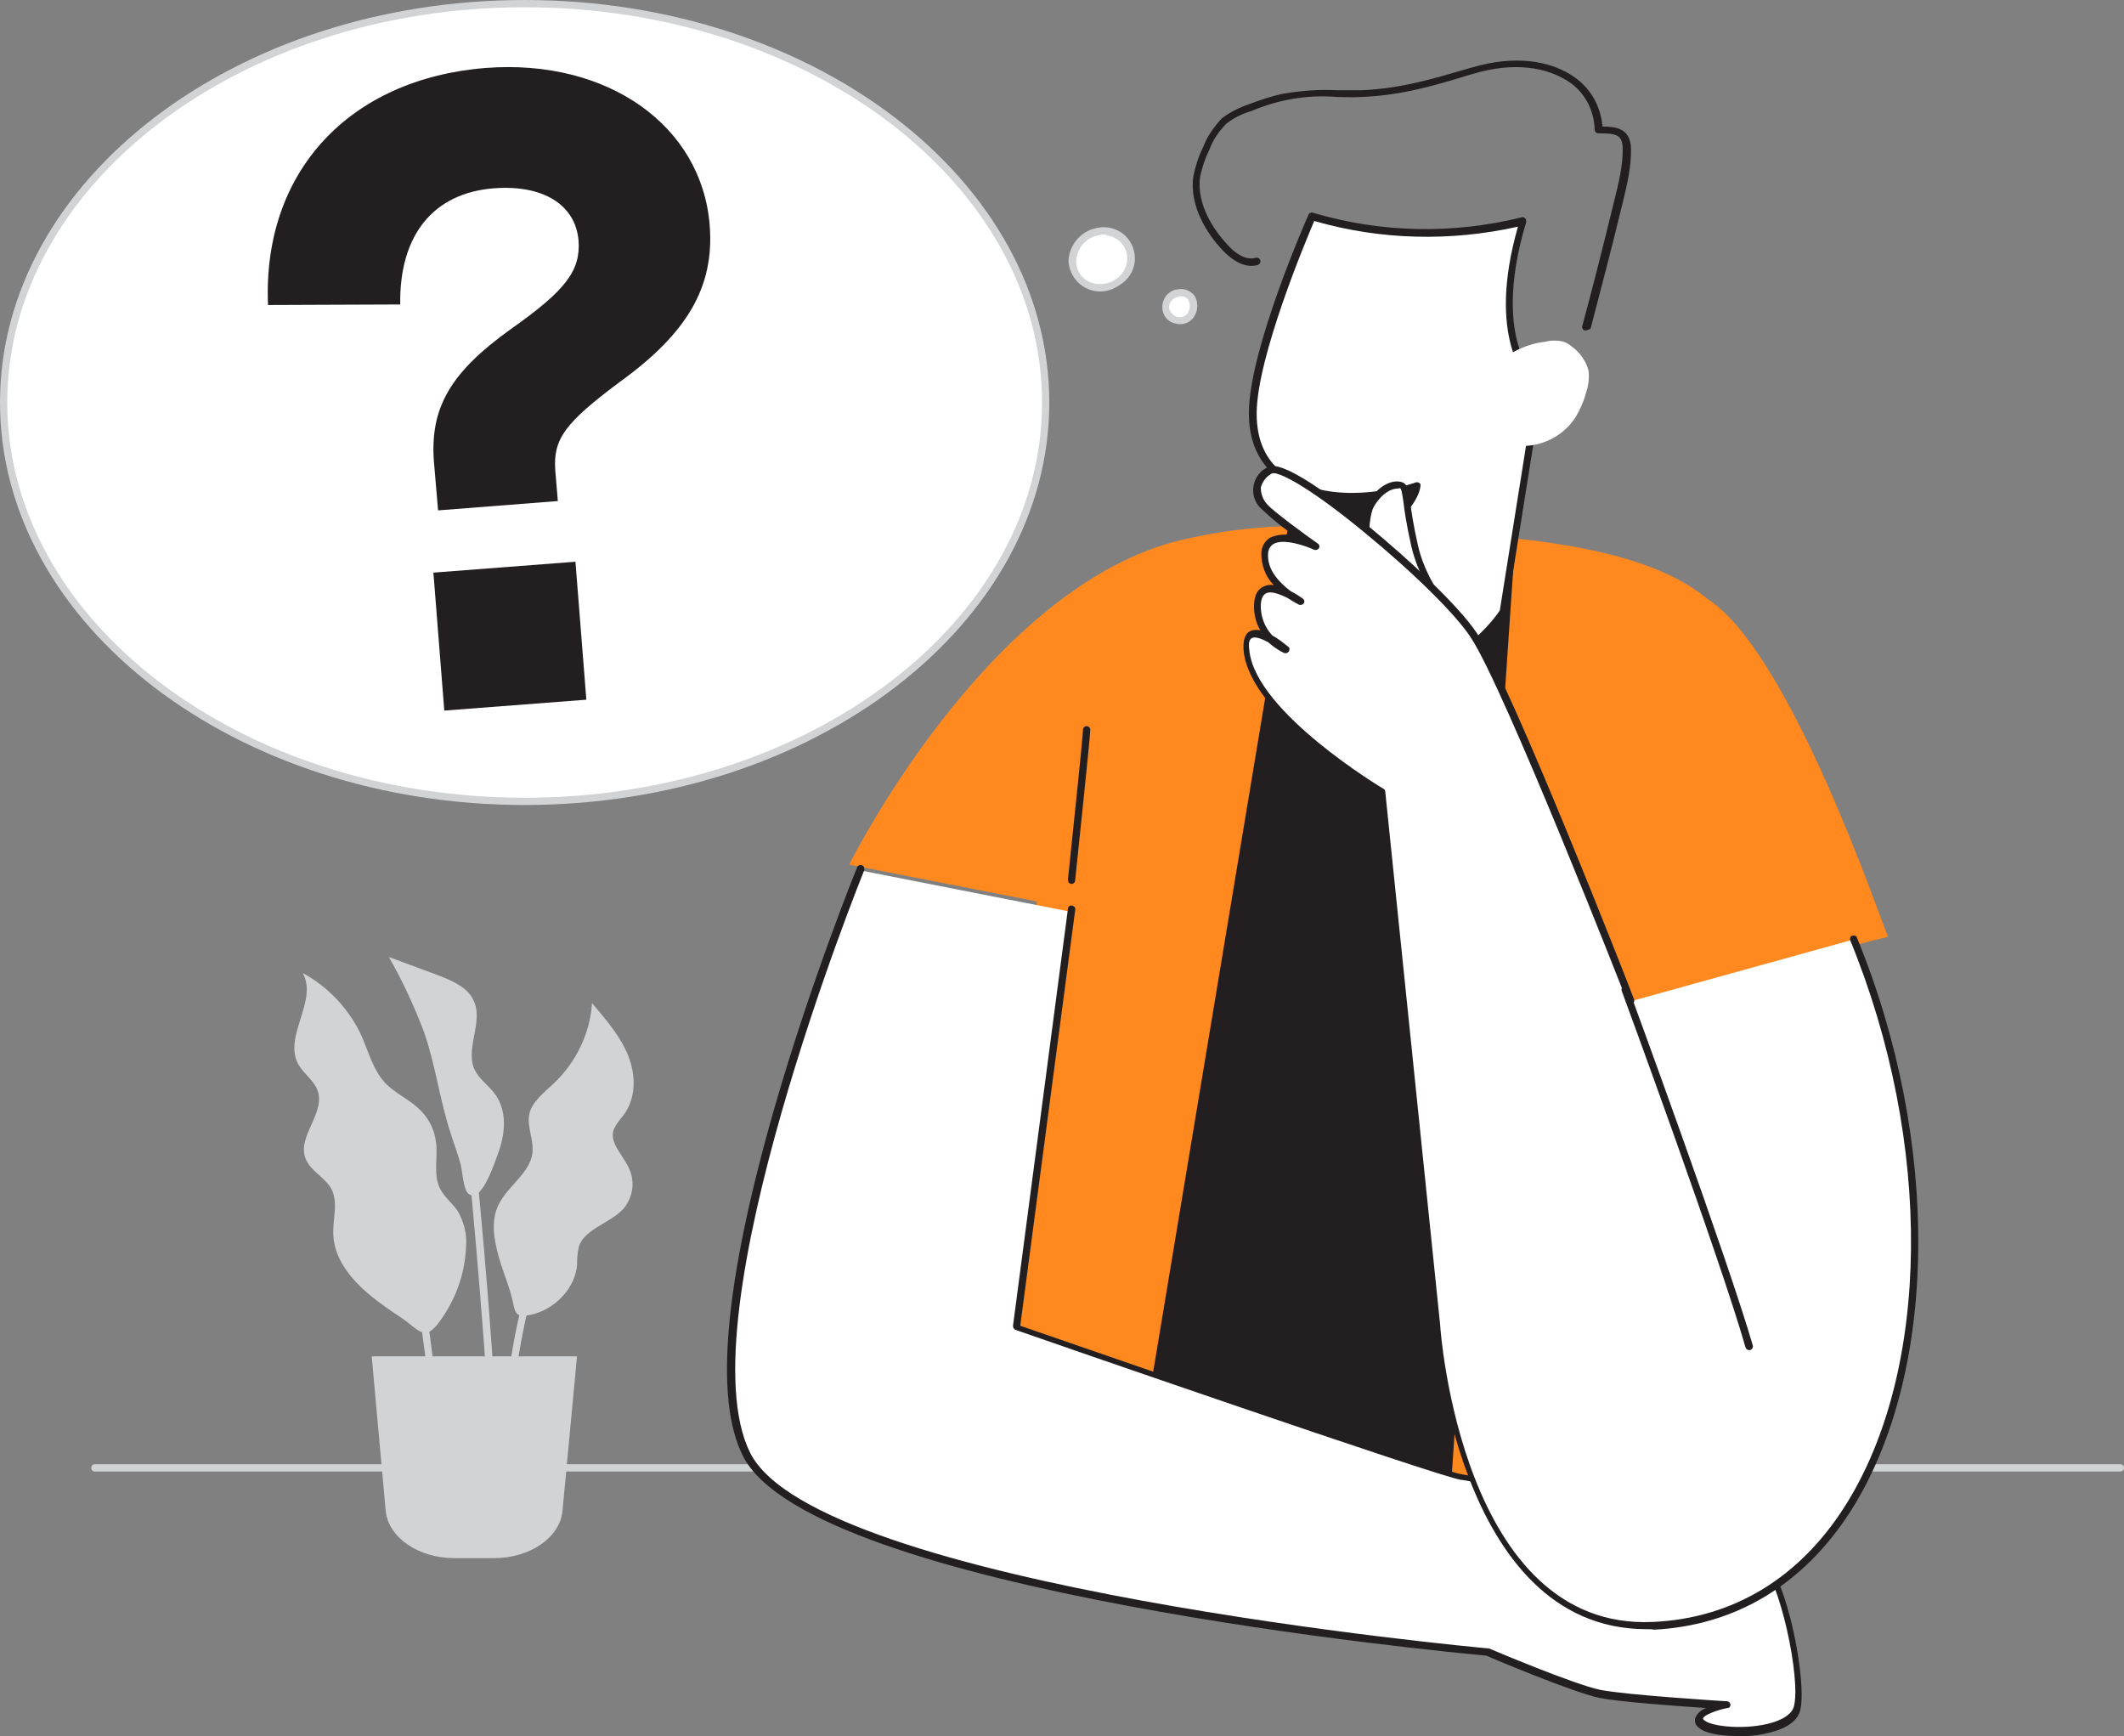
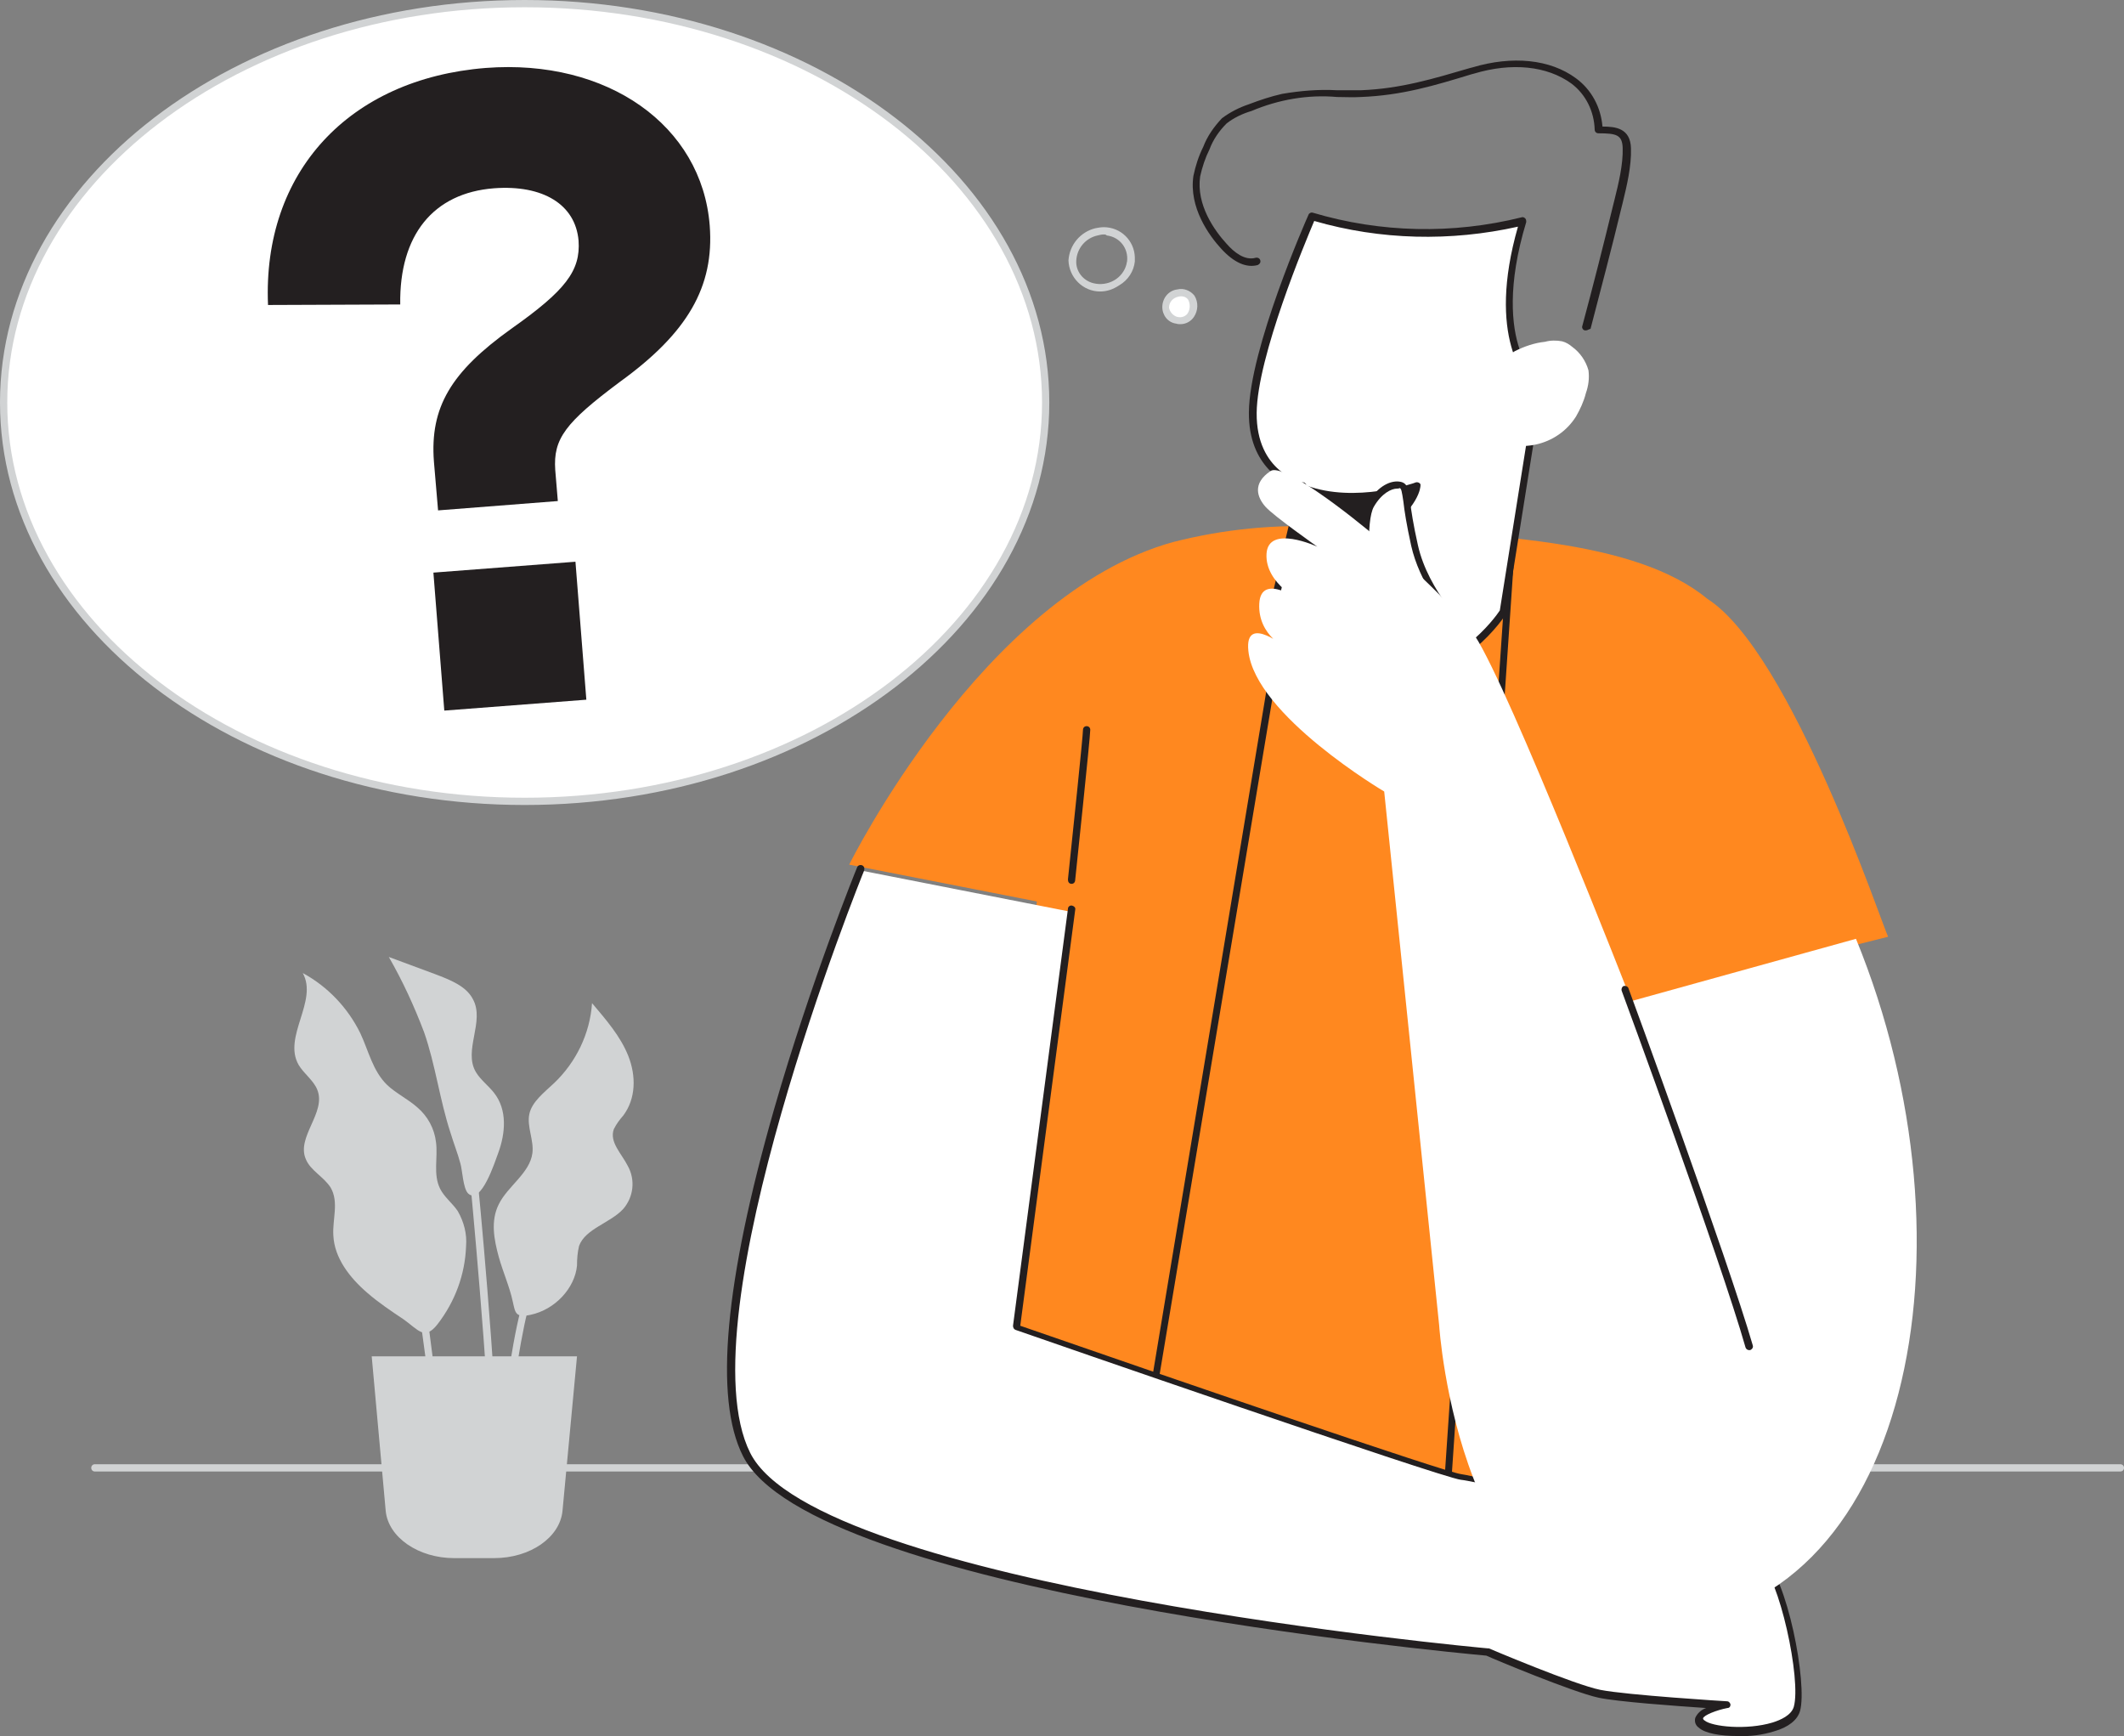
<svg xmlns="http://www.w3.org/2000/svg" width="197" height="161" viewBox="0 0 197 161" fill="none">
  <rect x="0" y="0" width="197" height="161" fill="#808080" stroke="none" />
  <path d="M196.663 136.46H8.799C8.607 136.46 8.463 136.316 8.463 136.123C8.463 135.931 8.607 135.786 8.799 135.786H196.663C196.856 135.786 197 135.931 197 136.123C197 136.316 196.856 136.46 196.663 136.46Z" fill="#D1D3D4" />
  <path d="M43.227 115.584C43.324 114.43 43.035 113.324 42.458 112.314C41.977 111.592 41.208 111.015 40.823 110.245C40.15 108.899 40.631 107.359 40.439 105.916C40.294 104.666 39.669 103.511 38.708 102.694C37.842 101.924 36.736 101.395 35.919 100.625C34.572 99.327 34.188 97.451 33.418 95.815C32.264 93.459 30.389 91.486 28.081 90.236C29.523 92.833 26.206 96.152 27.696 98.749C28.177 99.567 29.091 100.192 29.427 101.058C30.293 103.175 27.456 105.435 28.369 107.504C28.802 108.562 30.052 109.139 30.678 110.149C31.447 111.496 30.822 113.083 30.918 114.574C31.014 116.643 32.409 118.471 34.092 119.914C35.149 120.827 36.303 121.597 37.457 122.367C38.804 123.329 39.381 124.339 40.583 122.8C42.218 120.683 43.131 118.182 43.227 115.584Z" fill="#D1D3D4" />
  <path d="M46.257 116.547C45.824 114.959 45.487 113.228 46.257 111.688C47.074 110.005 49.142 108.802 49.382 106.927C49.526 105.724 48.853 104.473 49.094 103.319C49.334 102.165 50.488 101.299 51.402 100.433C53.421 98.509 54.719 95.864 54.912 93.026C56.21 94.565 57.556 96.104 58.278 97.932C58.999 99.76 58.999 101.876 57.797 103.463C57.46 103.848 57.172 104.233 56.931 104.714C56.499 105.916 57.653 106.975 58.23 108.129C58.951 109.428 58.759 111.015 57.797 112.121C56.595 113.42 54.287 113.949 53.71 115.536C53.566 116.114 53.517 116.739 53.517 117.364C53.325 119.433 51.498 121.453 49.19 121.934C47.795 122.222 47.795 121.741 47.555 120.683C47.267 119.336 46.641 117.941 46.257 116.547Z" fill="#D1D3D4" />
  <path d="M41.785 105.051C40.775 101.972 40.391 98.749 39.333 95.719C38.419 93.314 37.361 91.005 36.063 88.745L40.342 90.332C41.737 90.861 43.227 91.438 43.853 92.641C45.007 94.709 42.939 97.403 44.141 99.423C44.574 100.144 45.295 100.673 45.824 101.347C47.074 102.934 46.882 105.099 46.209 106.926C45.92 107.696 44.622 111.785 43.42 110.678C42.939 110.197 42.891 108.514 42.699 107.888C42.458 106.975 42.074 106.013 41.785 105.051Z" fill="#D1D3D4" />
  <path d="M41.16 133.478C40.391 127.946 39.765 123.088 39.765 123.04L39.092 123.136C39.092 123.232 39.765 127.994 40.487 133.478H41.16Z" fill="#D1D3D4" />
  <path d="M46.978 133.478C47.892 126.311 48.853 120.972 49.382 120.395L48.901 119.962C48.132 120.779 47.122 127.032 46.305 133.526H46.978V133.478Z" fill="#D1D3D4" />
  <path d="M46.161 133.478C45.439 120.491 44.141 107.6 44.093 107.456L43.42 107.504C43.42 107.648 44.718 120.491 45.487 133.478H46.161Z" fill="#D1D3D4" />
  <path d="M34.476 125.782H53.517L52.171 140.116C51.931 142.569 49.19 144.493 45.824 144.493H42.121C38.804 144.493 36.015 142.569 35.774 140.116L34.476 125.782Z" fill="#D1D3D4" />
  <path d="M48.661 74.315C75.35 74.315 96.985 57.754 96.985 37.326C96.985 16.897 75.35 0.337 48.661 0.337C21.972 0.337 0.337 16.897 0.337 37.326C0.337 57.754 21.972 74.315 48.661 74.315Z" fill="white" />
  <path d="M48.661 74.651C21.83 74.651 0 57.913 0 37.326C0 16.739 21.83 0 48.661 0C75.492 0 97.322 16.739 97.322 37.326C97.322 57.913 75.492 74.651 48.661 74.651ZM48.661 0.673C22.215 0.673 0.673 17.124 0.673 37.326C0.673 57.528 22.215 73.978 48.661 73.978C75.107 73.978 96.649 57.528 96.649 37.326C96.649 17.124 75.107 0.673 48.661 0.673Z" fill="#D1D3D4" />
-   <path d="M102.371 21.404C102.13 21.404 101.89 21.453 101.698 21.501C99.149 22.126 98.476 25.637 101.313 26.551C102.852 26.984 104.438 26.07 104.823 24.531C104.871 24.435 104.871 24.339 104.871 24.242C105.063 22.896 104.054 21.597 102.707 21.453C102.611 21.404 102.467 21.404 102.371 21.404Z" fill="white" />
  <path d="M102.034 27.032C100.447 27.032 99.149 25.734 99.101 24.146C99.197 22.703 100.207 21.501 101.601 21.164C101.842 21.116 102.13 21.068 102.371 21.068C103.958 21.068 105.208 22.319 105.256 23.858C105.256 24.002 105.256 24.098 105.256 24.242C105.16 25.156 104.631 25.974 103.813 26.455C103.236 26.84 102.659 27.032 102.034 27.032ZM102.371 21.741C102.178 21.741 101.986 21.789 101.794 21.837C100.688 22.078 99.87 23.04 99.822 24.194C99.774 25.156 100.447 26.022 101.409 26.263C102.755 26.599 104.15 25.83 104.486 24.483C104.486 24.387 104.535 24.291 104.535 24.242C104.679 23.04 103.861 21.982 102.659 21.837C102.563 21.741 102.467 21.741 102.371 21.741Z" fill="#D1D3D4" />
  <path d="M109.151 29.678C111.074 30.063 111.266 26.744 109.247 27.128C107.852 27.417 107.708 29.389 109.151 29.678Z" fill="white" />
  <path d="M109.487 30.062C109.343 30.062 109.247 30.062 109.102 30.014C108.333 29.918 107.804 29.245 107.804 28.475C107.804 27.657 108.381 26.936 109.199 26.84C109.776 26.695 110.401 26.936 110.785 27.417C111.17 28.042 111.122 28.812 110.737 29.389C110.449 29.822 109.968 30.062 109.487 30.062ZM109.199 29.389C109.583 29.485 109.968 29.341 110.16 29.052C110.401 28.668 110.401 28.187 110.208 27.802C110.016 27.513 109.631 27.417 109.295 27.513C108.814 27.609 108.429 27.994 108.429 28.523C108.477 28.908 108.814 29.293 109.199 29.389Z" fill="#D1D3D4" />
  <path d="M161.177 90.38L175.122 86.869C174.593 85.859 166.13 60.51 158.389 55.556C151.705 50.024 138.386 49.495 123.239 48.87C118.383 48.581 113.526 49.062 108.814 50.265C91.167 55.123 78.761 80.183 78.761 80.183L96.168 83.598C96.168 83.598 93.379 109.476 90.975 141.029C90.975 141.029 118.719 147.282 161.995 144.829C161.947 144.877 160.745 94.853 161.177 90.38Z" fill="#FF881F" />
-   <path d="M118.815 57.672L104.438 144.156L133.673 146.272L140.02 52.718L118.815 57.672Z" fill="#231F20" />
  <path d="M133.673 146.609L104.438 144.493C104.246 144.493 104.102 144.3 104.15 144.108L118.527 57.624C118.575 57.48 118.671 57.383 118.767 57.335L139.972 52.381C140.069 52.333 140.165 52.381 140.261 52.429C140.357 52.477 140.405 52.621 140.357 52.718L134.01 146.224C134.01 146.32 133.962 146.417 133.914 146.465C133.866 146.561 133.77 146.609 133.673 146.609ZM104.823 143.819L133.385 145.888L139.684 53.151L119.152 57.961L104.823 143.819Z" fill="#231F20" />
  <path d="M120.739 45.022L118.046 56.325C118.046 56.325 120.354 63.925 128 63.348C132.568 62.963 136.751 60.51 139.347 56.71L142.665 35.883C142.665 35.883 137.664 32.083 141.223 20.491C134.779 22.126 128 21.934 121.652 20.058C121.652 20.058 116.219 32.371 116.171 38.239C116.123 44.108 120.739 45.022 120.739 45.022Z" fill="white" />
  <path d="M127.23 63.733C120.066 63.733 117.806 56.518 117.758 56.421C117.758 56.373 117.758 56.325 117.758 56.229L120.354 45.262C119.248 44.877 115.786 43.338 115.834 38.24C115.882 32.371 121.123 20.442 121.364 19.913C121.412 19.769 121.604 19.673 121.749 19.721C128.048 21.597 134.731 21.741 141.126 20.154C141.223 20.106 141.367 20.154 141.463 20.25C141.559 20.346 141.559 20.491 141.559 20.587C139.78 26.455 140.213 30.255 140.934 32.371C141.703 34.68 142.857 35.594 142.906 35.642C143.002 35.738 143.05 35.835 143.05 35.979L139.732 56.806C139.732 56.854 139.732 56.902 139.684 56.95C139.636 56.999 135.837 63.155 128.096 63.733C127.759 63.733 127.519 63.733 127.23 63.733ZM118.431 56.325C118.719 57.191 121.075 63.54 128.048 63.011C135.02 62.482 138.722 57.191 139.107 56.614L142.377 36.075C141.511 35.306 137.857 31.265 140.79 21.02C134.539 22.415 128.048 22.27 121.893 20.491C121.124 22.318 116.604 33.045 116.556 38.288C116.507 43.771 120.691 44.733 120.883 44.733C120.979 44.733 121.027 44.781 121.123 44.877C121.172 44.974 121.172 45.07 121.172 45.118L118.431 56.325Z" fill="#231F20" />
  <path d="M138.434 34.873C138.866 33.911 139.588 33.093 140.501 32.564C141.367 32.131 142.328 31.794 143.29 31.698C143.819 31.554 144.348 31.554 144.877 31.65C145.262 31.746 145.55 31.939 145.839 32.179C146.56 32.708 147.089 33.478 147.329 34.343C147.425 35.065 147.329 35.786 147.089 36.46C146.896 37.23 146.56 37.951 146.175 38.624C144.444 41.366 140.79 42.184 138.001 40.452L137.953 40.404" fill="white" />
  <path d="M119.681 50.697C119.681 50.697 123.864 52.092 127.615 49.447C131.365 46.801 131.365 44.974 131.365 44.974C131.365 44.974 125.643 46.994 120.979 45.262L119.681 50.697Z" fill="#231F20" />
  <path d="M122.374 51.419C121.412 51.419 120.498 51.275 119.585 51.034C119.441 50.986 119.344 50.794 119.344 50.649L120.691 45.214C120.691 45.118 120.787 45.022 120.883 45.022C120.979 44.974 121.075 44.974 121.172 45.022C125.691 46.705 131.269 44.781 131.317 44.733C131.51 44.685 131.702 44.781 131.75 44.925C131.75 44.974 131.75 45.022 131.75 45.022C131.75 45.118 131.702 47.09 127.855 49.736C126.22 50.842 124.297 51.419 122.374 51.419ZM120.114 50.457C121.123 50.697 124.441 51.275 127.471 49.206C129.875 47.571 130.692 46.224 130.933 45.503C129.394 45.984 125.114 46.994 121.268 45.695L120.114 50.457Z" fill="#231F20" />
  <path d="M128.865 28.668C128.865 28.668 123.864 33.622 124.586 34.825C125.307 36.027 128 35.834 128 35.834" fill="white" />
  <path d="M174.449 114.382C174.352 114.382 174.304 114.382 174.256 114.334L164.303 106.686C164.159 106.59 164.111 106.349 164.255 106.205C164.399 106.061 164.591 106.013 164.736 106.157L174.641 113.805C174.785 113.901 174.833 114.142 174.689 114.286C174.641 114.334 174.545 114.382 174.449 114.382Z" fill="#231F20" />
  <path d="M147.089 30.64H146.993C146.8 30.592 146.704 30.399 146.752 30.255C147.762 26.503 148.724 22.703 149.637 18.951L149.733 18.567C150.118 17.027 150.551 15.248 150.503 13.709C150.455 12.506 149.926 12.362 148.243 12.362C148.147 12.362 148.05 12.314 148.002 12.265C147.954 12.217 147.906 12.121 147.906 12.025C147.858 10.341 147.089 8.754 145.742 7.744C143.483 6.109 140.213 5.772 136.703 6.83L136.51 6.878C133.048 7.937 130.019 8.85 126.22 8.995C125.499 9.043 124.73 8.995 124.009 8.995C121.316 8.754 118.575 9.235 116.075 10.293C115.257 10.534 114.44 10.919 113.767 11.448C113.093 12.121 112.516 12.939 112.18 13.853C111.795 14.622 111.507 15.488 111.314 16.354C110.93 19 112.661 21.404 113.767 22.607C114.44 23.377 115.45 24.194 116.459 23.906C116.652 23.858 116.844 23.954 116.892 24.146C116.94 24.339 116.844 24.483 116.652 24.579C115.594 24.868 114.44 24.339 113.286 23.088C112.132 21.837 110.257 19.24 110.689 16.306C110.882 15.392 111.17 14.478 111.603 13.612C111.988 12.602 112.613 11.736 113.334 10.967C114.103 10.39 114.969 9.957 115.834 9.668C116.844 9.283 117.854 8.947 118.912 8.706C120.595 8.418 122.326 8.273 124.009 8.369C124.73 8.369 125.499 8.369 126.22 8.369C129.923 8.225 132.904 7.311 136.366 6.301L136.558 6.253C140.261 5.147 143.771 5.483 146.175 7.263C147.618 8.321 148.483 9.957 148.628 11.736C149.83 11.736 151.224 11.881 151.272 13.757C151.32 15.44 150.887 17.22 150.503 18.807L150.407 19.192C149.493 22.992 148.483 26.792 147.522 30.495C147.329 30.544 147.233 30.64 147.089 30.64Z" fill="#231F20" />
  <path d="M135.981 58.682C135.981 58.682 132.183 55.026 131.173 50.553C130.163 46.08 130.548 45.118 129.875 44.974C129.202 44.829 127.999 45.31 127.134 46.801C126.268 48.292 126.509 53.68 127.903 55.844C129.298 58.009 135.981 58.682 135.981 58.682Z" fill="white" />
-   <path d="M135.981 59.019C135.693 58.971 129.105 58.297 127.615 56.037C126.124 53.776 125.884 48.292 126.845 46.657C127.807 45.022 129.057 44.493 129.923 44.685C130.548 44.829 130.644 45.358 130.788 46.513C130.885 47.331 131.077 48.629 131.51 50.553C132.471 54.882 136.174 58.442 136.222 58.49C136.318 58.586 136.366 58.73 136.27 58.874C136.222 58.923 136.126 59.019 135.981 59.019ZM129.586 45.31C129.057 45.31 128.144 45.743 127.423 46.994C126.701 48.244 126.797 53.584 128.192 55.652C129.154 57.095 132.904 57.913 135.116 58.201C133.962 56.902 131.654 54.016 130.885 50.601C130.452 48.629 130.259 47.379 130.163 46.513C130.019 45.551 129.971 45.31 129.827 45.262C129.731 45.31 129.682 45.31 129.586 45.31Z" fill="#231F20" />
+   <path d="M135.981 59.019C135.693 58.971 129.105 58.297 127.615 56.037C126.124 53.776 125.884 48.292 126.845 46.657C127.807 45.022 129.057 44.493 129.923 44.685C130.548 44.829 130.644 45.358 130.788 46.513C130.885 47.331 131.077 48.629 131.51 50.553C132.471 54.882 136.174 58.442 136.222 58.49C136.318 58.586 136.366 58.73 136.27 58.874C136.222 58.923 136.126 59.019 135.981 59.019M129.586 45.31C129.057 45.31 128.144 45.743 127.423 46.994C126.701 48.244 126.797 53.584 128.192 55.652C129.154 57.095 132.904 57.913 135.116 58.201C133.962 56.902 131.654 54.016 130.885 50.601C130.452 48.629 130.259 47.379 130.163 46.513C130.019 45.551 129.971 45.31 129.827 45.262C129.731 45.31 129.682 45.31 129.586 45.31Z" fill="#231F20" />
  <path d="M79.771 80.712C79.771 80.712 62.846 122.319 69.193 135.017C75.54 147.715 137.905 153.343 137.905 153.343C137.905 153.343 145.839 156.71 148.291 157.239C150.743 157.768 160.072 158.297 160.072 158.297C160.072 158.297 156.561 159.019 157.764 160.077C158.966 161.135 165.89 161.135 166.563 158.682C167.236 156.229 165.313 146.369 163.197 144.733C161.081 143.098 137.135 137.326 135.356 137.133C133.577 136.941 94.245 123.232 94.245 123.232L99.341 84.56" fill="white" />
  <path d="M161.177 160.991C159.591 160.991 158.148 160.75 157.571 160.221C157.283 160.029 157.138 159.692 157.235 159.307C157.427 158.875 157.812 158.538 158.244 158.394C155.407 158.201 150.022 157.816 148.243 157.432C145.839 156.902 138.578 153.872 137.857 153.535C134.635 153.247 75.251 147.667 68.904 135.017C66.212 129.678 67.221 118.855 71.789 102.886C75.203 91.005 79.435 80.568 79.483 80.472C79.531 80.279 79.723 80.183 79.915 80.231C80.108 80.279 80.204 80.472 80.156 80.664V80.712C79.964 81.145 63.375 122.319 69.578 134.728C75.78 147.138 137.376 152.814 138.001 152.862C138.049 152.862 138.049 152.862 138.097 152.862C138.193 152.91 146.031 156.229 148.435 156.71C150.839 157.191 160.072 157.768 160.168 157.768C160.36 157.768 160.456 157.913 160.504 158.057C160.504 158.249 160.408 158.394 160.216 158.394C159.206 158.586 158.004 159.067 157.956 159.356C157.956 159.404 158.004 159.5 158.1 159.548C158.773 160.125 161.995 160.462 164.399 159.74C165.168 159.5 166.13 159.067 166.37 158.297C167.092 155.796 165.024 146.176 163.149 144.733C161.177 143.242 137.616 137.422 135.501 137.23C133.721 137.037 95.831 123.906 94.197 123.329C94.052 123.281 93.956 123.136 93.956 122.944L99.053 84.271C99.053 84.079 99.245 83.935 99.438 83.983C99.63 84.031 99.774 84.175 99.726 84.368L94.629 122.944C108.333 127.706 134.154 136.556 135.501 136.7C136.847 136.845 161.226 142.665 163.485 144.396C165.745 146.128 167.669 156.181 166.948 158.682C166.707 159.5 165.89 160.173 164.543 160.558C163.437 160.895 162.331 161.039 161.177 160.991Z" fill="#231F20" />
  <path d="M151.32 92.833C151.32 92.833 139.972 63.781 136.799 58.971C133.625 54.161 119.585 42.52 117.854 43.675C116.123 44.829 116.604 46.128 117.373 46.994C118.142 47.86 122.181 50.697 122.181 50.697C122.181 50.697 117.613 48.581 117.469 51.371C117.325 54.161 120.787 55.796 120.787 55.796C120.787 55.796 116.94 52.958 116.796 55.989C116.652 59.019 119.489 60.221 119.489 60.221C119.489 60.221 115.401 56.758 115.786 60.366C116.411 66.33 128.384 73.401 128.384 73.401L133.481 122.896C133.481 122.896 135.308 151.611 153.58 150.746C177.093 149.639 183.873 115.729 172.141 87.061" fill="white" />
-   <path d="M152.715 151.082C135.02 151.082 133.096 123.184 133.048 122.944L128 73.641C126.557 72.775 115.979 66.186 115.353 60.414C115.257 59.452 115.45 58.778 115.93 58.538C116.219 58.394 116.556 58.394 116.892 58.442C116.459 57.72 116.267 56.854 116.315 55.989C116.363 55.171 116.652 54.642 117.181 54.401C117.469 54.257 117.806 54.209 118.142 54.257C117.373 53.487 116.988 52.429 116.988 51.323C116.988 50.746 117.277 50.217 117.758 49.88C118.479 49.543 119.296 49.495 120.066 49.687C118.96 48.918 117.95 48.1 116.988 47.186C116.027 46.32 115.979 44.829 116.844 43.867C117.036 43.627 117.277 43.483 117.565 43.338C118.864 42.472 123.96 46.368 126.894 48.773C130.644 51.852 135.26 56.133 136.991 58.73C140.165 63.492 151.128 91.486 151.561 92.689C151.609 92.833 151.561 93.026 151.368 93.122C151.176 93.17 150.984 93.122 150.936 92.929C150.839 92.641 139.54 63.829 136.414 59.115C134.972 56.902 130.933 52.958 126.461 49.303C121.027 44.829 118.335 43.627 117.95 43.915C117.421 44.204 117.084 44.685 116.94 45.214C116.94 45.791 117.133 46.32 117.517 46.753C118.094 47.427 121.124 49.639 122.229 50.409C122.374 50.505 122.422 50.697 122.326 50.842C122.229 50.986 122.037 51.034 121.893 50.986C121.172 50.649 119.056 49.88 118.094 50.457C117.806 50.649 117.613 50.986 117.613 51.371C117.517 52.91 118.767 54.113 119.729 54.834C120.114 55.026 120.498 55.267 120.835 55.508C120.979 55.604 121.027 55.796 120.931 55.94C120.835 56.085 120.643 56.133 120.498 56.085C120.114 55.892 119.729 55.652 119.344 55.411C118.623 55.075 117.854 54.786 117.421 55.026C117.133 55.171 116.988 55.508 116.94 56.037C116.892 57.095 117.277 58.153 117.998 58.923C118.527 59.211 119.008 59.596 119.489 59.981C119.633 60.077 119.633 60.269 119.537 60.414C119.441 60.558 119.296 60.606 119.104 60.558C118.575 60.318 118.046 59.933 117.613 59.548C116.988 59.211 116.411 59.019 116.123 59.163C115.834 59.307 115.786 59.692 115.882 60.366C116.507 66.09 128.24 73.112 128.336 73.16C128.432 73.208 128.48 73.305 128.48 73.401L133.577 122.896C133.577 123.184 135.549 151.275 153.34 150.409C160.697 150.072 166.851 146.369 171.083 139.731C179.113 127.128 179.305 106.013 171.612 87.205C171.564 87.013 171.612 86.821 171.804 86.772C171.996 86.724 172.189 86.772 172.237 86.965C180.026 105.964 179.786 127.321 171.66 140.116C167.284 146.946 160.985 150.746 153.388 151.13C153.292 151.082 153.003 151.082 152.715 151.082Z" fill="#231F20" />
  <path d="M150.743 91.727C150.743 91.727 159.927 116.643 162.235 124.868L150.743 91.727Z" fill="white" />
  <path d="M162.235 125.205C162.091 125.205 161.947 125.108 161.899 124.964C159.591 116.835 150.503 92.112 150.407 91.871C150.359 91.679 150.455 91.486 150.599 91.438C150.791 91.39 150.984 91.486 151.032 91.631C151.128 91.871 160.216 116.643 162.572 124.772C162.62 124.964 162.524 125.108 162.331 125.205C162.283 125.205 162.283 125.205 162.235 125.205Z" fill="#231F20" />
  <path d="M100.784 67.773C100.784 68.495 99.389 81.626 99.389 81.626L100.784 67.773Z" fill="#231F20" />
  <path d="M99.39 81.963C99.149 81.963 99.053 81.77 99.053 81.578C99.053 81.578 99.053 81.578 99.053 81.53C99.438 77.874 100.447 68.254 100.447 67.677C100.447 67.484 100.592 67.34 100.784 67.34C100.976 67.34 101.121 67.484 101.121 67.677C101.121 68.398 99.774 81.049 99.726 81.578C99.726 81.818 99.582 81.963 99.39 81.963Z" fill="#231F20" />
  <path d="M40.246 42.809C39.862 37.759 41.833 34.488 47.411 30.495C52.46 26.936 53.854 25.108 53.662 22.318C53.373 18.951 50.344 17.124 45.824 17.46C40.198 17.893 37.025 21.789 37.121 28.235L24.859 28.283C24.331 15.969 32.361 7.311 45.055 6.301C56.354 5.435 65.106 11.64 65.827 20.924C66.26 26.599 63.759 30.88 57.508 35.402C52.411 39.202 51.306 40.693 51.498 43.579L51.738 46.465L40.631 47.331L40.246 42.809ZM40.198 53.102L53.373 52.092L54.383 64.887L41.208 65.897L40.198 53.102Z" fill="#231F20" />
</svg>